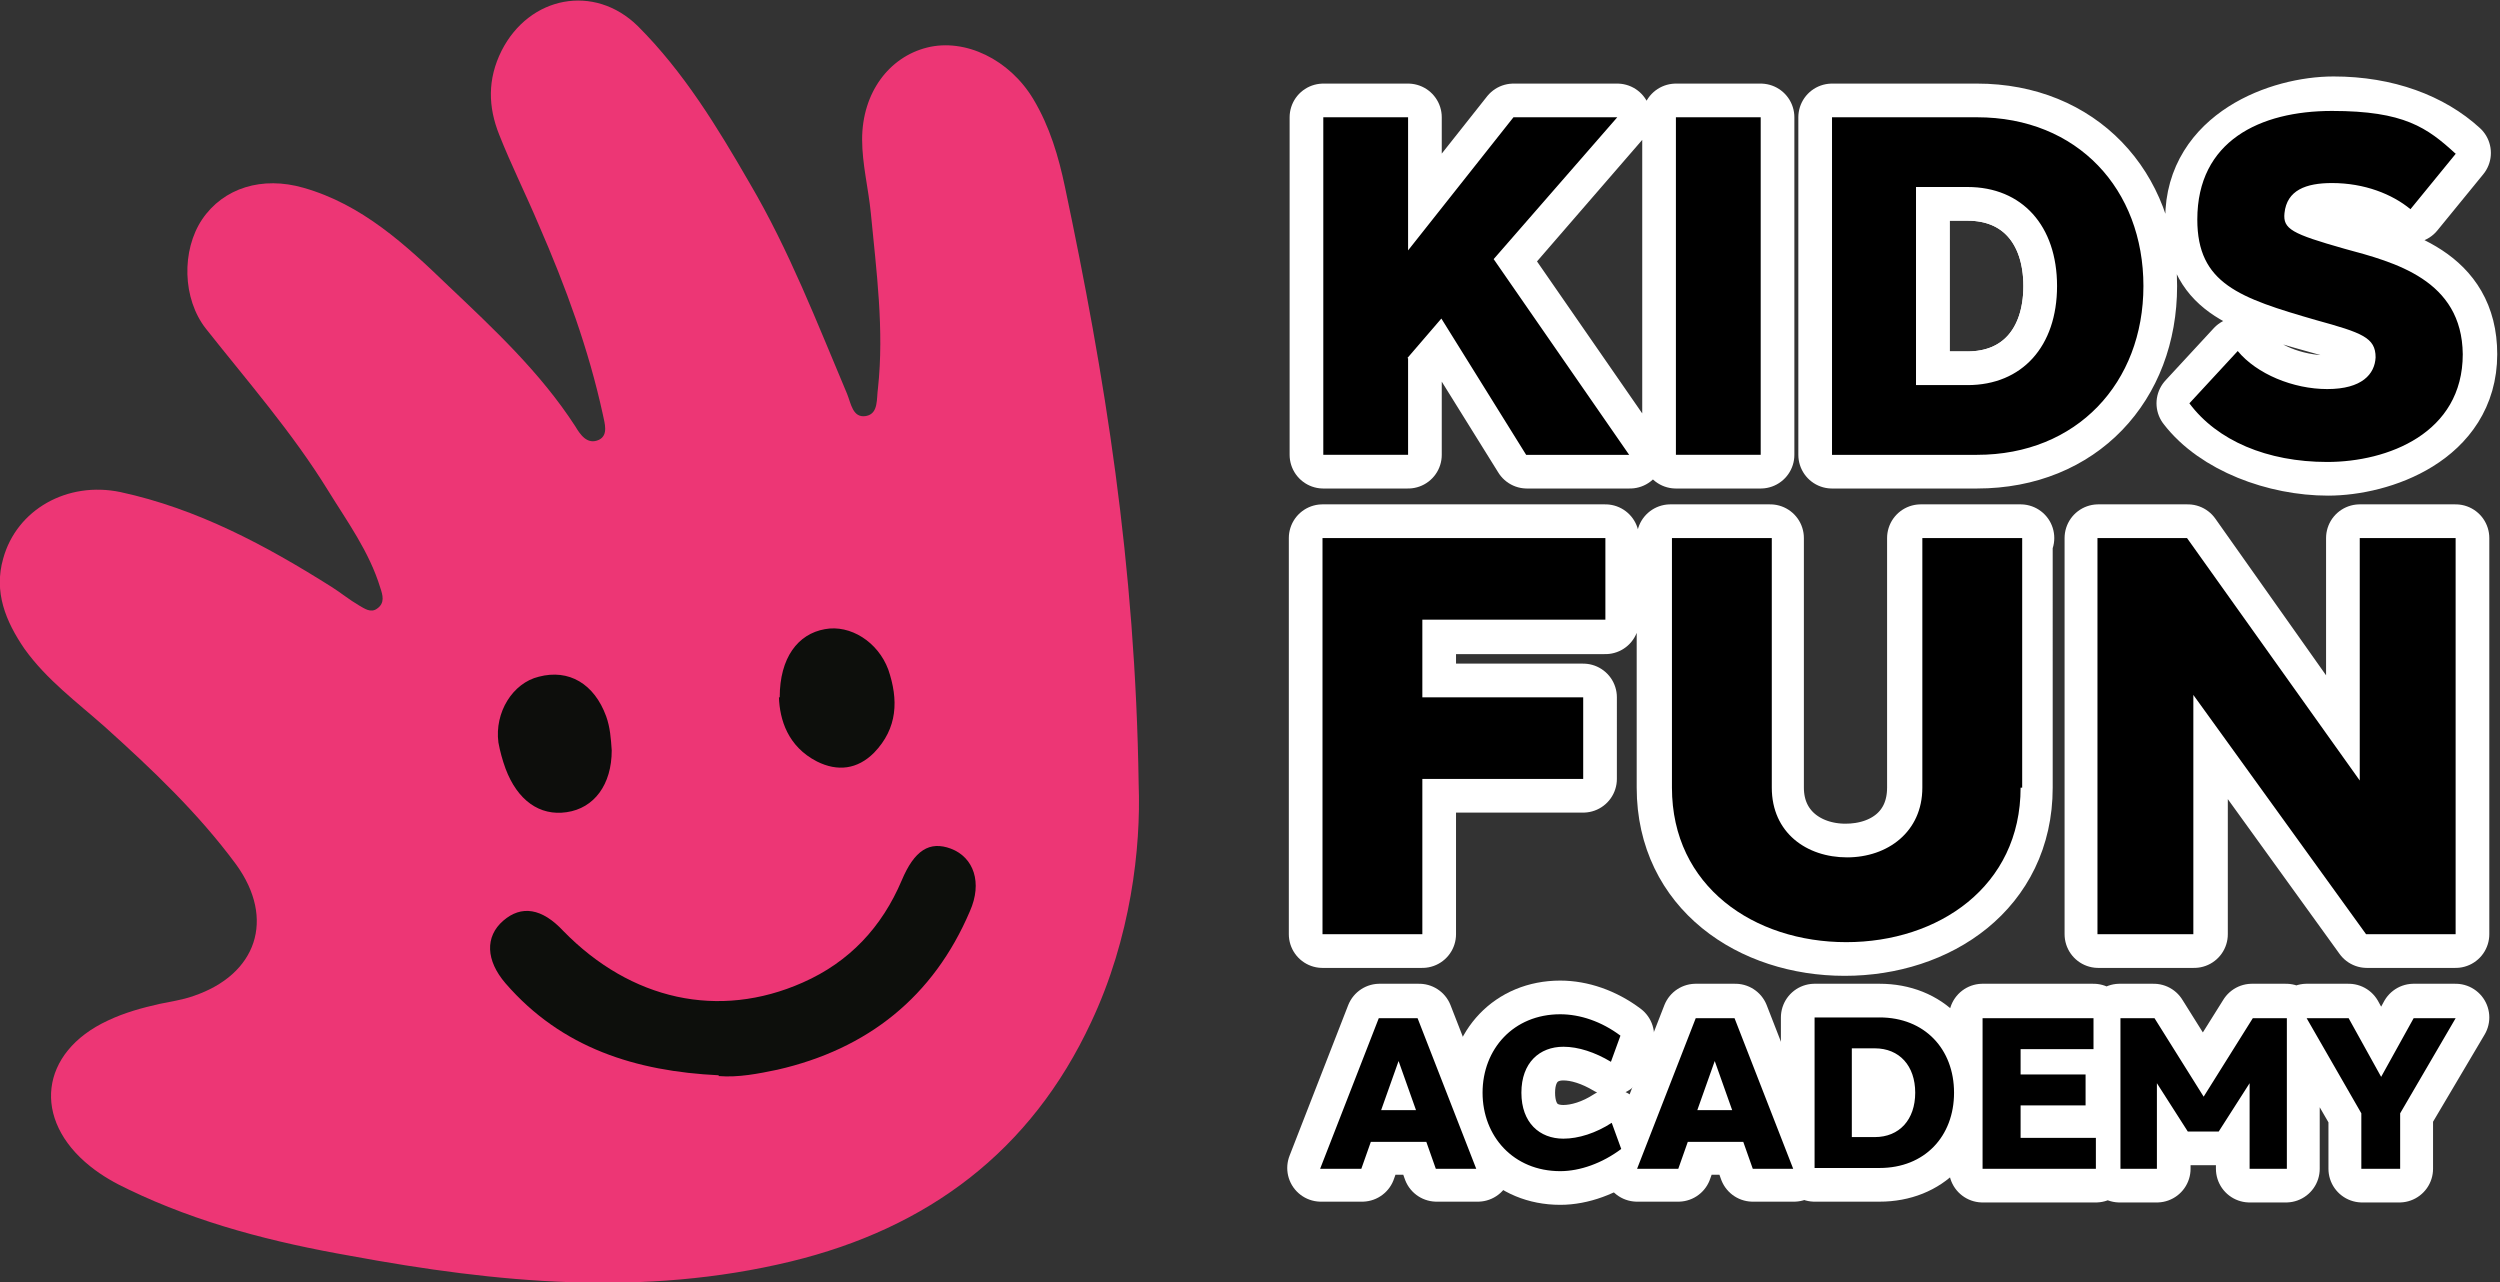
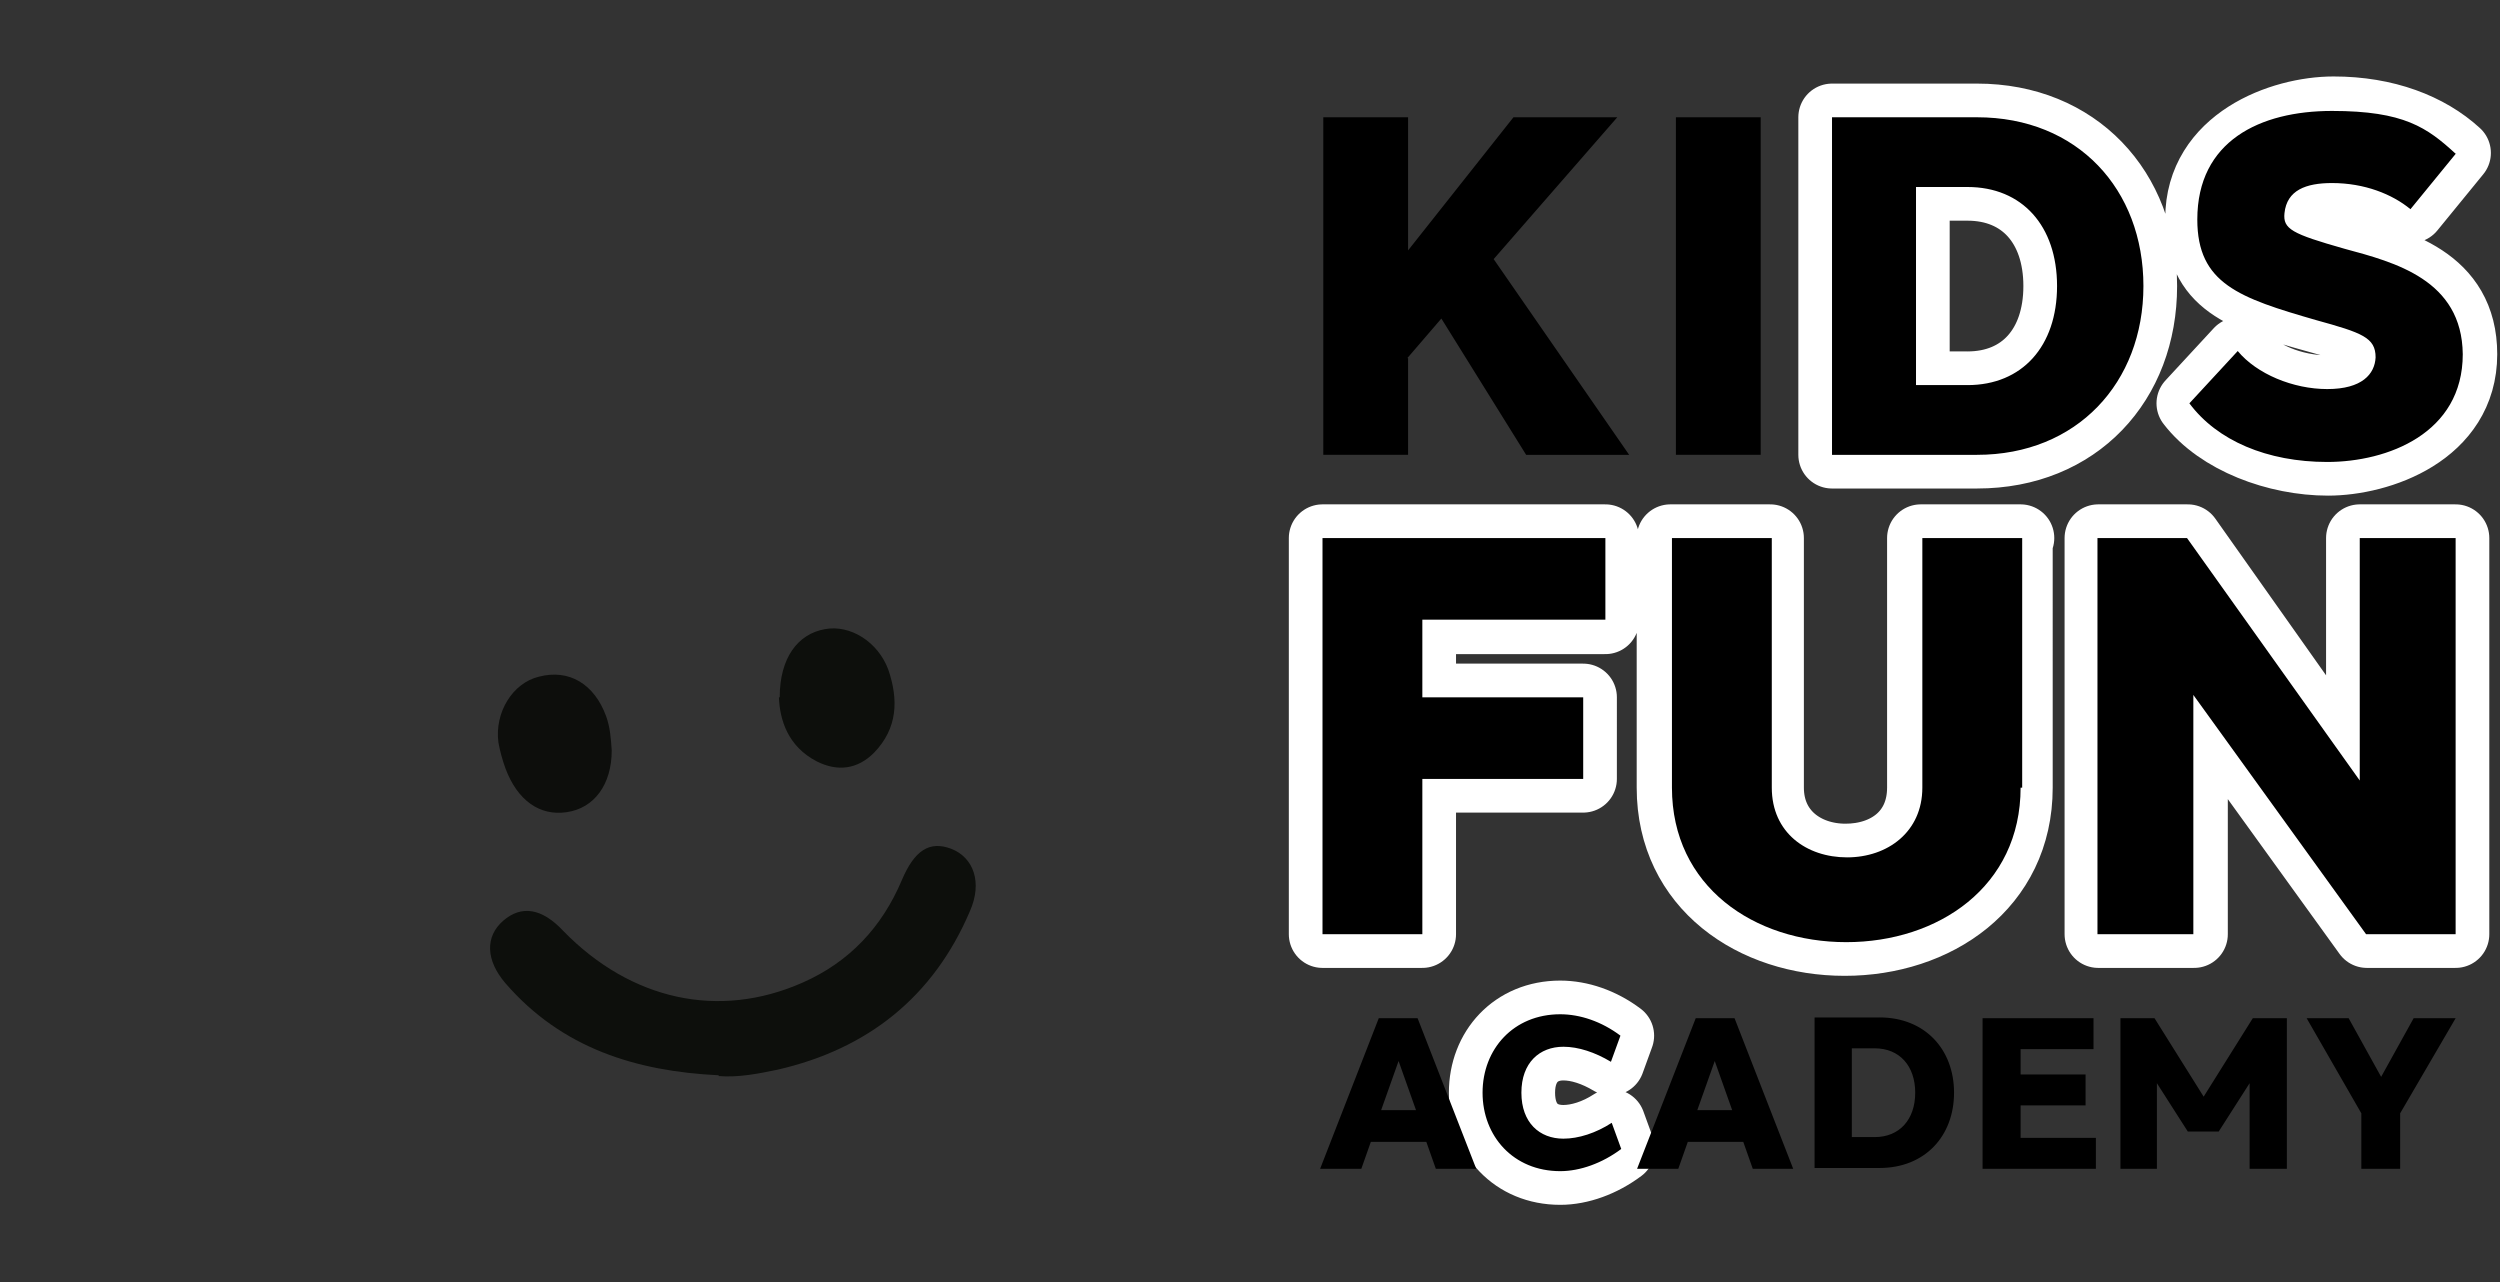
<svg xmlns="http://www.w3.org/2000/svg" viewBox="0 0 315.5 161.8">
  <rect x="0" y="0" width="315.5" height="161.8" fill="#333333" stroke="none" />
  <g fill="none" stroke="#fff" stroke-linejoin="round" stroke-width="8.5">
-     <path d="M248.3 23.6h-6.5v25h6.5c6.9 0 11.3-4.9 11.3-12.5s-4.4-12.5-11.3-12.5zm-11.7 108.8h-2.9v11.2h2.9c3.1 0 5.1-2.2 5.1-5.6s-2-5.6-5.1-5.6zm-62.2 7.7h4.3l-2.2-6.2-2.1 6.2zm39.9 0h4.3l-2.1-6.2-2.2 6.2zM204.1 14.8H191l-13.3 16.8V14.8H167v42.6h10.7V45.2l4.3-5 10.7 17.2h13l-17.1-24.7 15.5-17.9zm7.4 0h10.7v42.6h-10.7z" />
    <path d="M249.5 14.8h-18.3v42.6h18.3c12.7 0 21-9.1 21-21.3s-8.4-21.3-21-21.3zm-1.2 33.8h-6.5v-25h6.5c6.9 0 11.3 4.9 11.3 12.5s-4.4 12.5-11.3 12.5zm45.5.5c-4.4 0-8.9-1.8-11.3-4.8l-6.1 6.6c3.6 4.7 10.9 7.4 17.4 7.4s17.1-3.6 17.1-13.6c0-9.5-8.5-11.6-14.9-13.3-6.7-1.8-7.8-2.5-7.6-4.5.3-2.9 2.7-3.8 6-3.8 4.1 0 7.5 1.4 9.9 3.3l5.8-7.1c-3.6-3.3-9-5.4-15.6-5.4s-17 3.8-17 13.7c0 8.1 5.2 10 15 12.7 5.8 1.6 7.6 2.2 7.5 4.7 0 2.1-1.7 4-6.1 4zM179.5 98.3h20.3V88h-20.3v-9.7h23.1V67.9h-35.7v50h12.6V98.3zM255 67.9h-12.6v31.5c0 5.7-4.3 8.8-9.5 8.8-5.1 0-9.5-3.2-9.5-8.8V67.9h-12.6v31.5c0 12.5 10.5 19.5 22 19.5s22-7 22-19.5V67.9zm42.8 30.7l-21.7-30.7h-11.3v50h12.1V87.7l21.8 30.2h11.2v-50h-12.1v30.7z" />
    <use href="#B" />
    <path d="M197.3,143.7c-3.1,0-5.3-2-5.3-5.8s2.3-5.8,5.3-5.8c1.9,0,4,.7,6,1.9l1.2-3.3c-2.4-1.8-5.1-2.7-7.6-2.7-5.9,0-9.8,4.4-9.8,9.9s3.9,9.9,9.8,9.9c2.5,0,5.3-1,7.7-2.8l-1.2-3.3c-2,1.3-4.2,2-6.1,2Z" />
    <use href="#B" x="39.9" />
-     <path d="M237.2 128.4H229v19h8.2c5.7 0 9.4-4 9.4-9.5s-3.7-9.5-9.4-9.5zm-.6 15.1h-2.9v-11.2h2.9c3.1 0 5.1 2.2 5.1 5.6s-2 5.6-5.1 5.6zm18.4-4h8.2v-4H255v-3.1h9.2v-4h-14v19.1h14.3v-4H255v-4zm29.2-11.1l-6.2 9.9-6.2-9.9h-4.3v19.1h4.7v-10.9l3.9 6.2h3.8l4-6.2v10.9h4.6v-19.1h-4.3zm16.3 7.5l-4.1-7.5h-5.3l7 12.1v7h4.7v-7.1l7.1-12h-5.3l-4.1 7.5z" />
  </g>
  <path d="M177.7 45.2v12.2H167V14.8h10.7v16.8L191 14.8h13.1l-15.6 17.9 17.1 24.7h-13l-10.7-17.2-4.3 5zm33.8 12.2V14.8h10.7v42.6h-10.7zm38-42.6c12.7 0 21 9.1 21 21.3s-8.4 21.3-21 21.3h-18.3V14.8h18.3zm-1.2 33.8c6.9 0 11.3-4.9 11.3-12.5s-4.4-12.5-11.3-12.5h-6.5v25h6.5zM310 19.3l-5.8 7.1c-2.3-1.9-5.8-3.3-9.9-3.3-3.3 0-5.7.9-6 3.8-.2 2 .9 2.6 7.6 4.5 6.3 1.7 14.8 3.9 14.9 13.3 0 10-9.5 13.6-17.1 13.6s-13.9-2.7-17.4-7.4l6.1-6.6c2.4 2.9 7 4.8 11.3 4.8 4.4 0 6-1.9 6.1-4 0-2.5-1.7-3.1-7.5-4.7-9.7-2.8-15-4.6-15-12.7 0-9.9 7.9-13.7 17-13.7s12 2.1 15.6 5.4zM179.5 88h20.3v10.3h-20.3v19.6h-12.6v-50h35.7v10.3h-23.1v9.7zM255 99.4c0 12.5-10.4 19.5-22 19.5s-22-7-22-19.5V67.9h12.6v31.5c0 5.7 4.4 8.8 9.5 8.8s9.5-3.2 9.5-8.8V67.9h12.6v31.5zm54.9 18.5h-11.3l-21.8-30.2v30.2h-12.1v-50H276l21.8 30.6V67.9h12.1v50zm-128.7 29.6l-1.2-3.4h-7l-1.2 3.4h-5.2l7.4-19h4.9l7.4 19h-5.2zm-2.5-7.4l-2.2-6.2-2.2 6.2h4.3zm25.8-9.4l-1.2 3.3c-2-1.2-4.1-1.9-6-1.9-3 0-5.3 2-5.3 5.8s2.3 5.8 5.3 5.8c1.9 0 4.1-.7 6.1-2l1.2 3.3c-2.4 1.8-5.2 2.8-7.7 2.8-5.9 0-9.8-4.4-9.8-9.9s3.9-9.9 9.8-9.9c2.5 0 5.2.9 7.6 2.7zm16.7 16.8l-1.2-3.4h-7l-1.2 3.4h-5.2l7.4-19h4.9l7.4 19h-5.2zm-2.6-7.4l-2.2-6.2-2.2 6.2h4.3zm18.6-11.7c5.7 0 9.4 4 9.4 9.5s-3.7 9.5-9.4 9.5H229v-19h8.2zm-.6 15.1c3.1 0 5.1-2.2 5.1-5.6s-2-5.6-5.1-5.6h-2.9v11.2h2.9zm27.9 4h-14.3v-19h14v3.9H255v3.2h8.2v3.9H255v4.1h9.5v3.9zm24 0h-4.6v-10.8l-3.9 6.1h-3.9l-3.9-6.1v10.8h-4.6v-19h4.3l6.2 9.9 6.2-9.9h4.3v19zm14.3 0H298v-7l-6.9-12h5.3l4.1 7.4 4.1-7.4h5.3l-7 12v7z" />
-   <path d="M143.7 99c.3 8-1 19.4-6 30-7.6 16.3-20.6 26-37.9 30.2-18.6 4.5-37.1 2.7-55.5-.7-9.7-1.7-19.2-4.1-28.1-8.4-1.7-.8-3.3-1.7-4.8-2.9-7.4-5.9-6.4-14.4 2.2-18.4 2.1-1 4.3-1.6 6.5-2.1 1.4-.3 2.9-.5 4.3-1 8-2.7 10.4-9.7 5.4-16.6-4.8-6.5-10.6-12-16.6-17.4-3.5-3.1-7.3-5.9-10.1-9.8C.7 78.4-.8 74.7.4 70.5c1.7-6.2 8.1-9.8 14.8-8.4 9.7 2.1 18.3 6.7 26.7 12 1.1.7 2.2 1.6 3.4 2.3.7.4 1.5 1 2.3.4 1-.7.7-1.7.4-2.6-1.4-4.6-4.2-8.4-6.6-12.3-4.5-7.3-10.1-13.7-15.4-20.4-3-3.8-3.1-9.9-.5-13.8 2.7-4 7.6-5.5 12.8-4 7.4 2.1 12.9 7.2 18.2 12.3 5.8 5.5 11.7 11 16.1 17.8.6 1 1.5 2.4 3 1.7 1.2-.6.7-2.1.5-3.1-1.8-8.3-4.7-16.2-8.1-24-1.6-3.8-3.5-7.6-5-11.4-1.4-3.5-1.5-7 .3-10.6C66.8-.5 75-2.1 80.5 3.3c5.8 5.8 10 12.7 14.1 19.8 5 8.5 8.5 17.6 12.3 26.6.5 1.2.7 3.1 2.4 2.8 1.6-.3 1.3-2.2 1.5-3.5.8-7.4-.2-14.8-.9-22.1-.3-3.1-1.1-6.2-1.1-9.3 0-5.9 3.4-10.4 8.2-11.6s10.4 1.5 13.4 6.5c2.1 3.5 3.2 7.3 4 11.1 5 23.7 8.9 47.5 9.3 75.4z" fill="#ed3675" />
  <path d="M90.7 135.7c-10.4-.5-19.8-3.4-26.9-11.6-2.5-2.9-2.6-5.9-.3-7.9s4.9-1.6 7.6 1.3c8.5 8.7 19.6 11.2 30.2 6.5 5.9-2.6 10-7 12.5-12.9 1.6-3.8 3.5-5 6.2-4 2.9 1.1 4 4.3 2.4 7.9-4.6 10.8-12.9 17.4-24.3 20-2.4.5-4.9 1-7.4.8zM98.4 88c0-5 2.3-8 5.7-8.6 3.2-.6 6.7 1.6 8 5.1 1.3 3.8 1.2 7.4-1.8 10.5-2.1 2.1-4.6 2.4-7.2 1.1-3.7-1.9-4.7-5.3-4.8-8.1z" fill="#0d0f0c" />
  <path d="M77.2,94.7c0,4.3-2.2,7.3-5.7,7.8-3.4.5-6.2-1.5-7.7-5.5-.4-1.1-.7-2.2-.9-3.3-.5-3.8,1.8-7.5,5.1-8.3,3.8-1,7,.9,8.5,5,.5,1.4.6,2.8.7,4.3Z" fill="#0d0e0c" />
  <defs>
-     <path id="B" d="M174.1 128.4l-7.4 19h5.2l1.2-3.4h7l1.2 3.4h5.2l-7.4-19h-4.9zm.3 11.7l2.2-6.2 2.2 6.2h-4.3z" />
-   </defs>
+     </defs>
</svg>